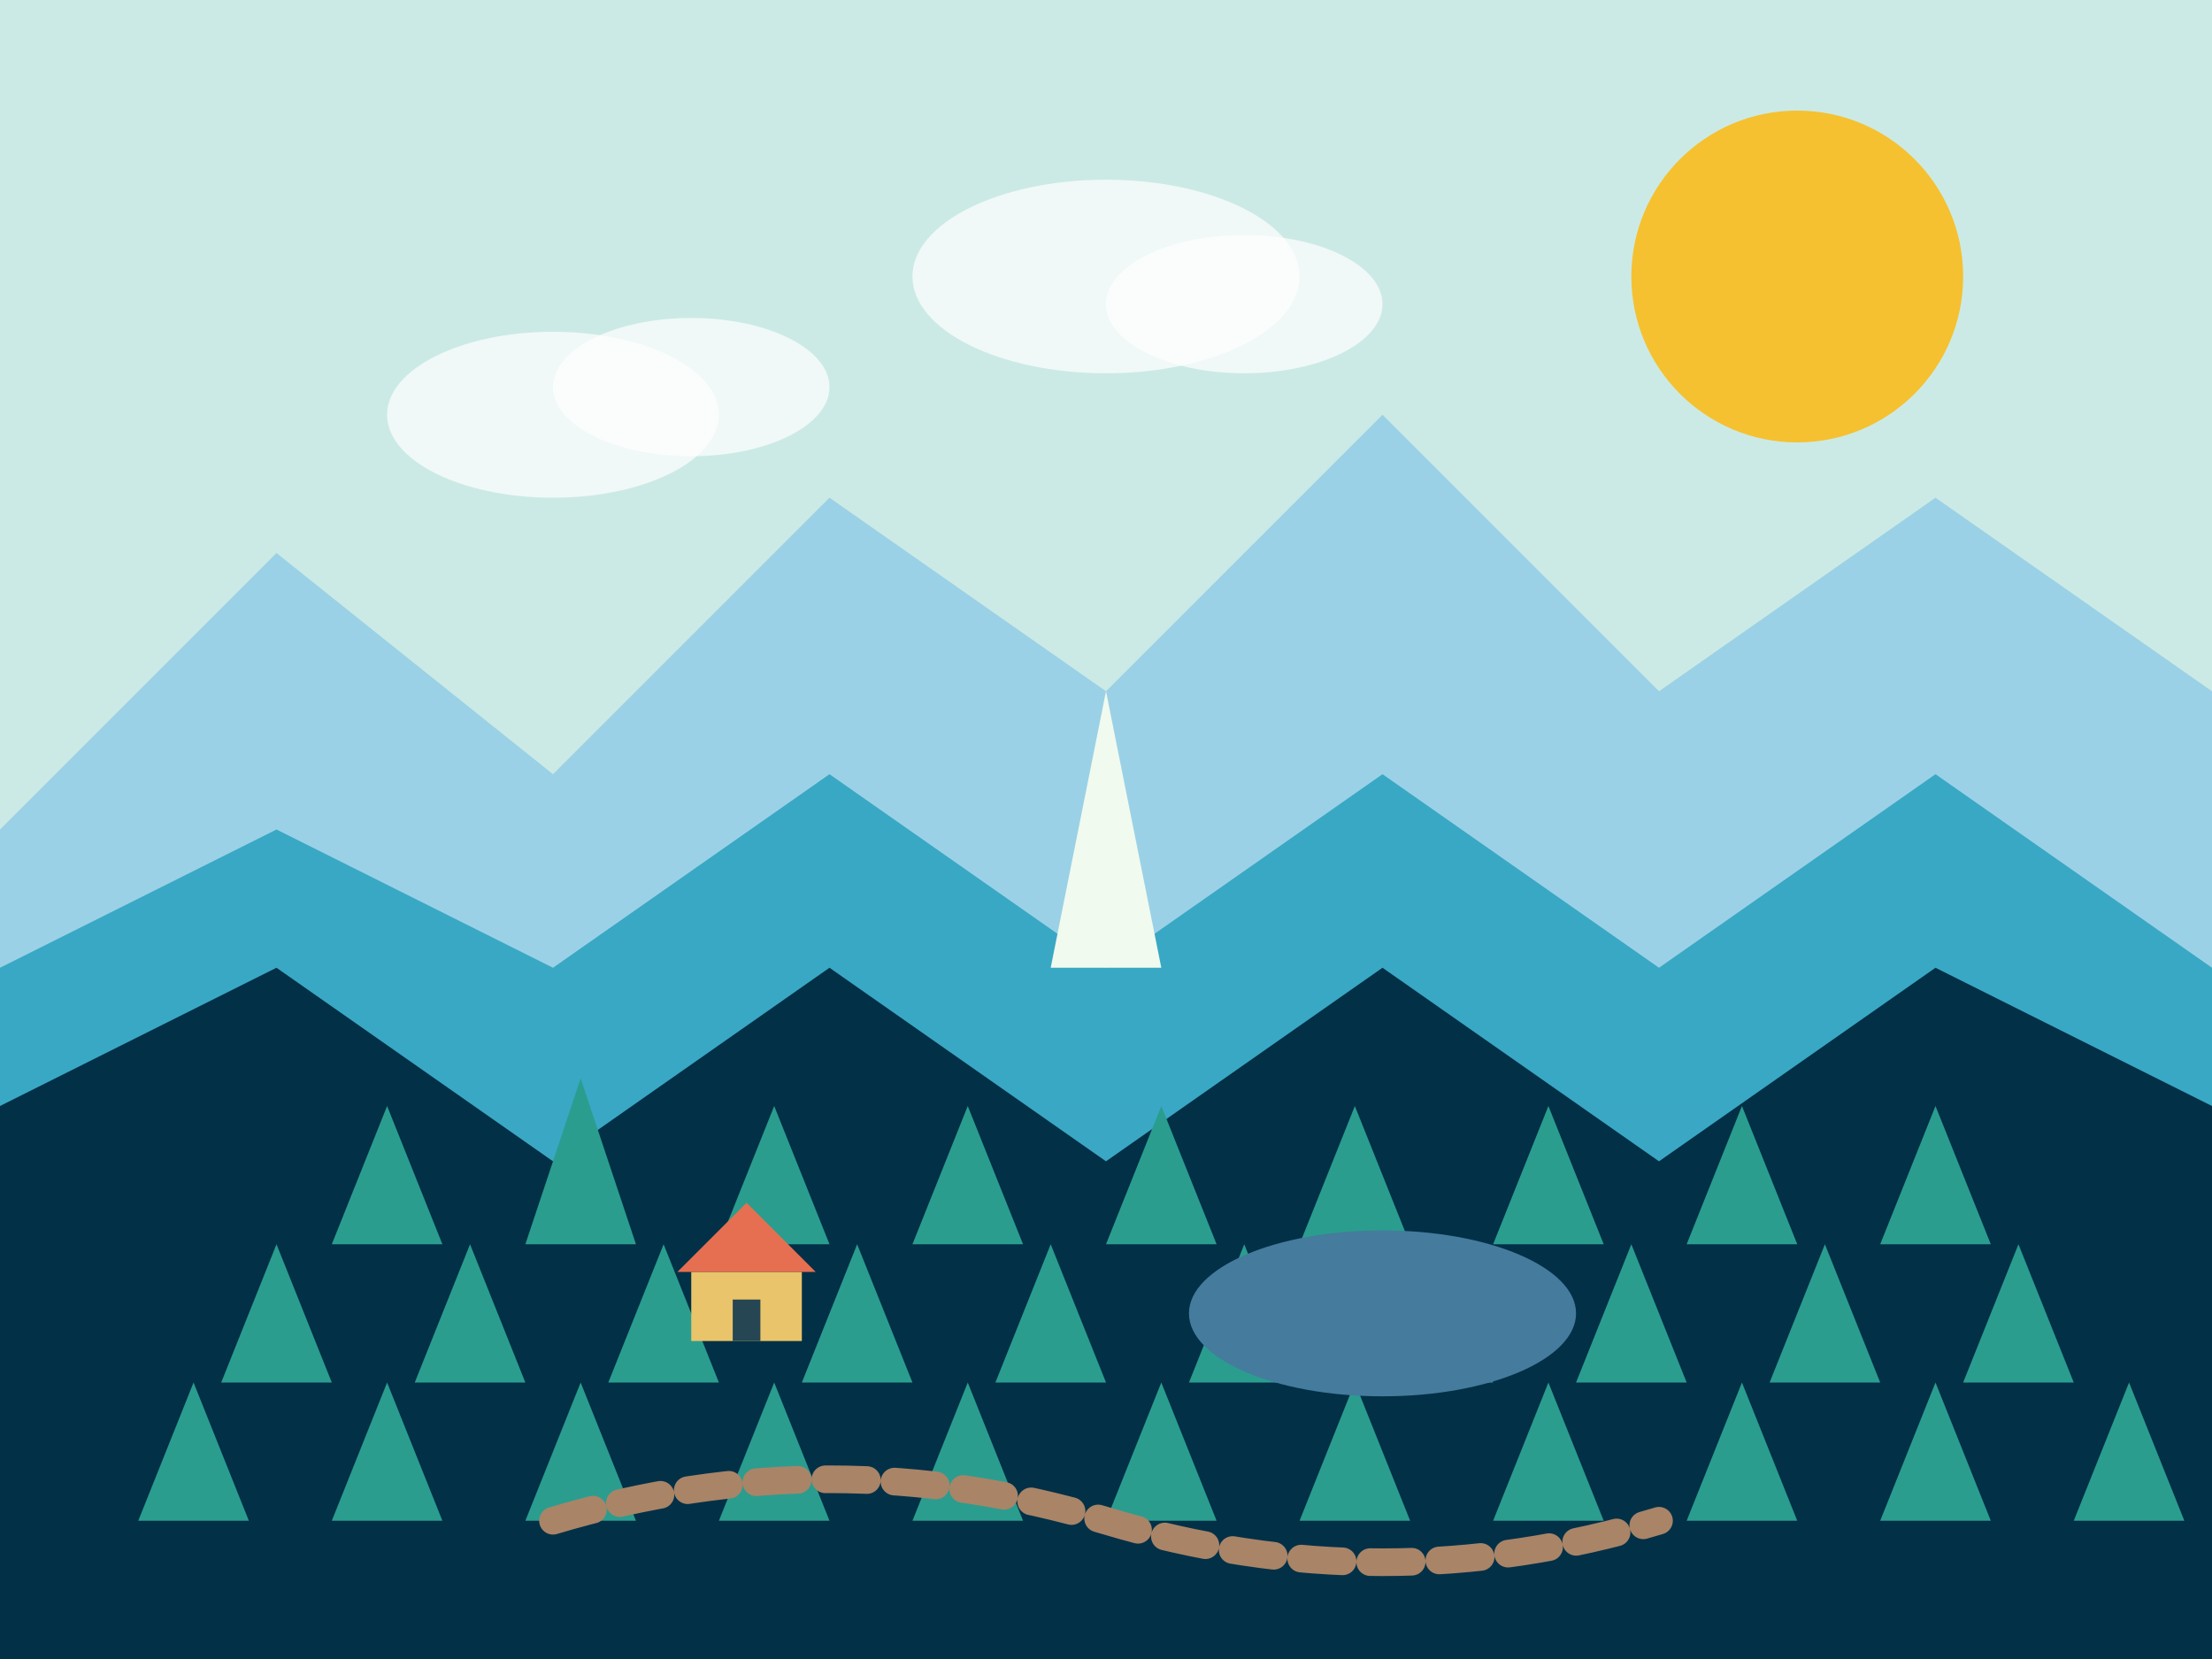
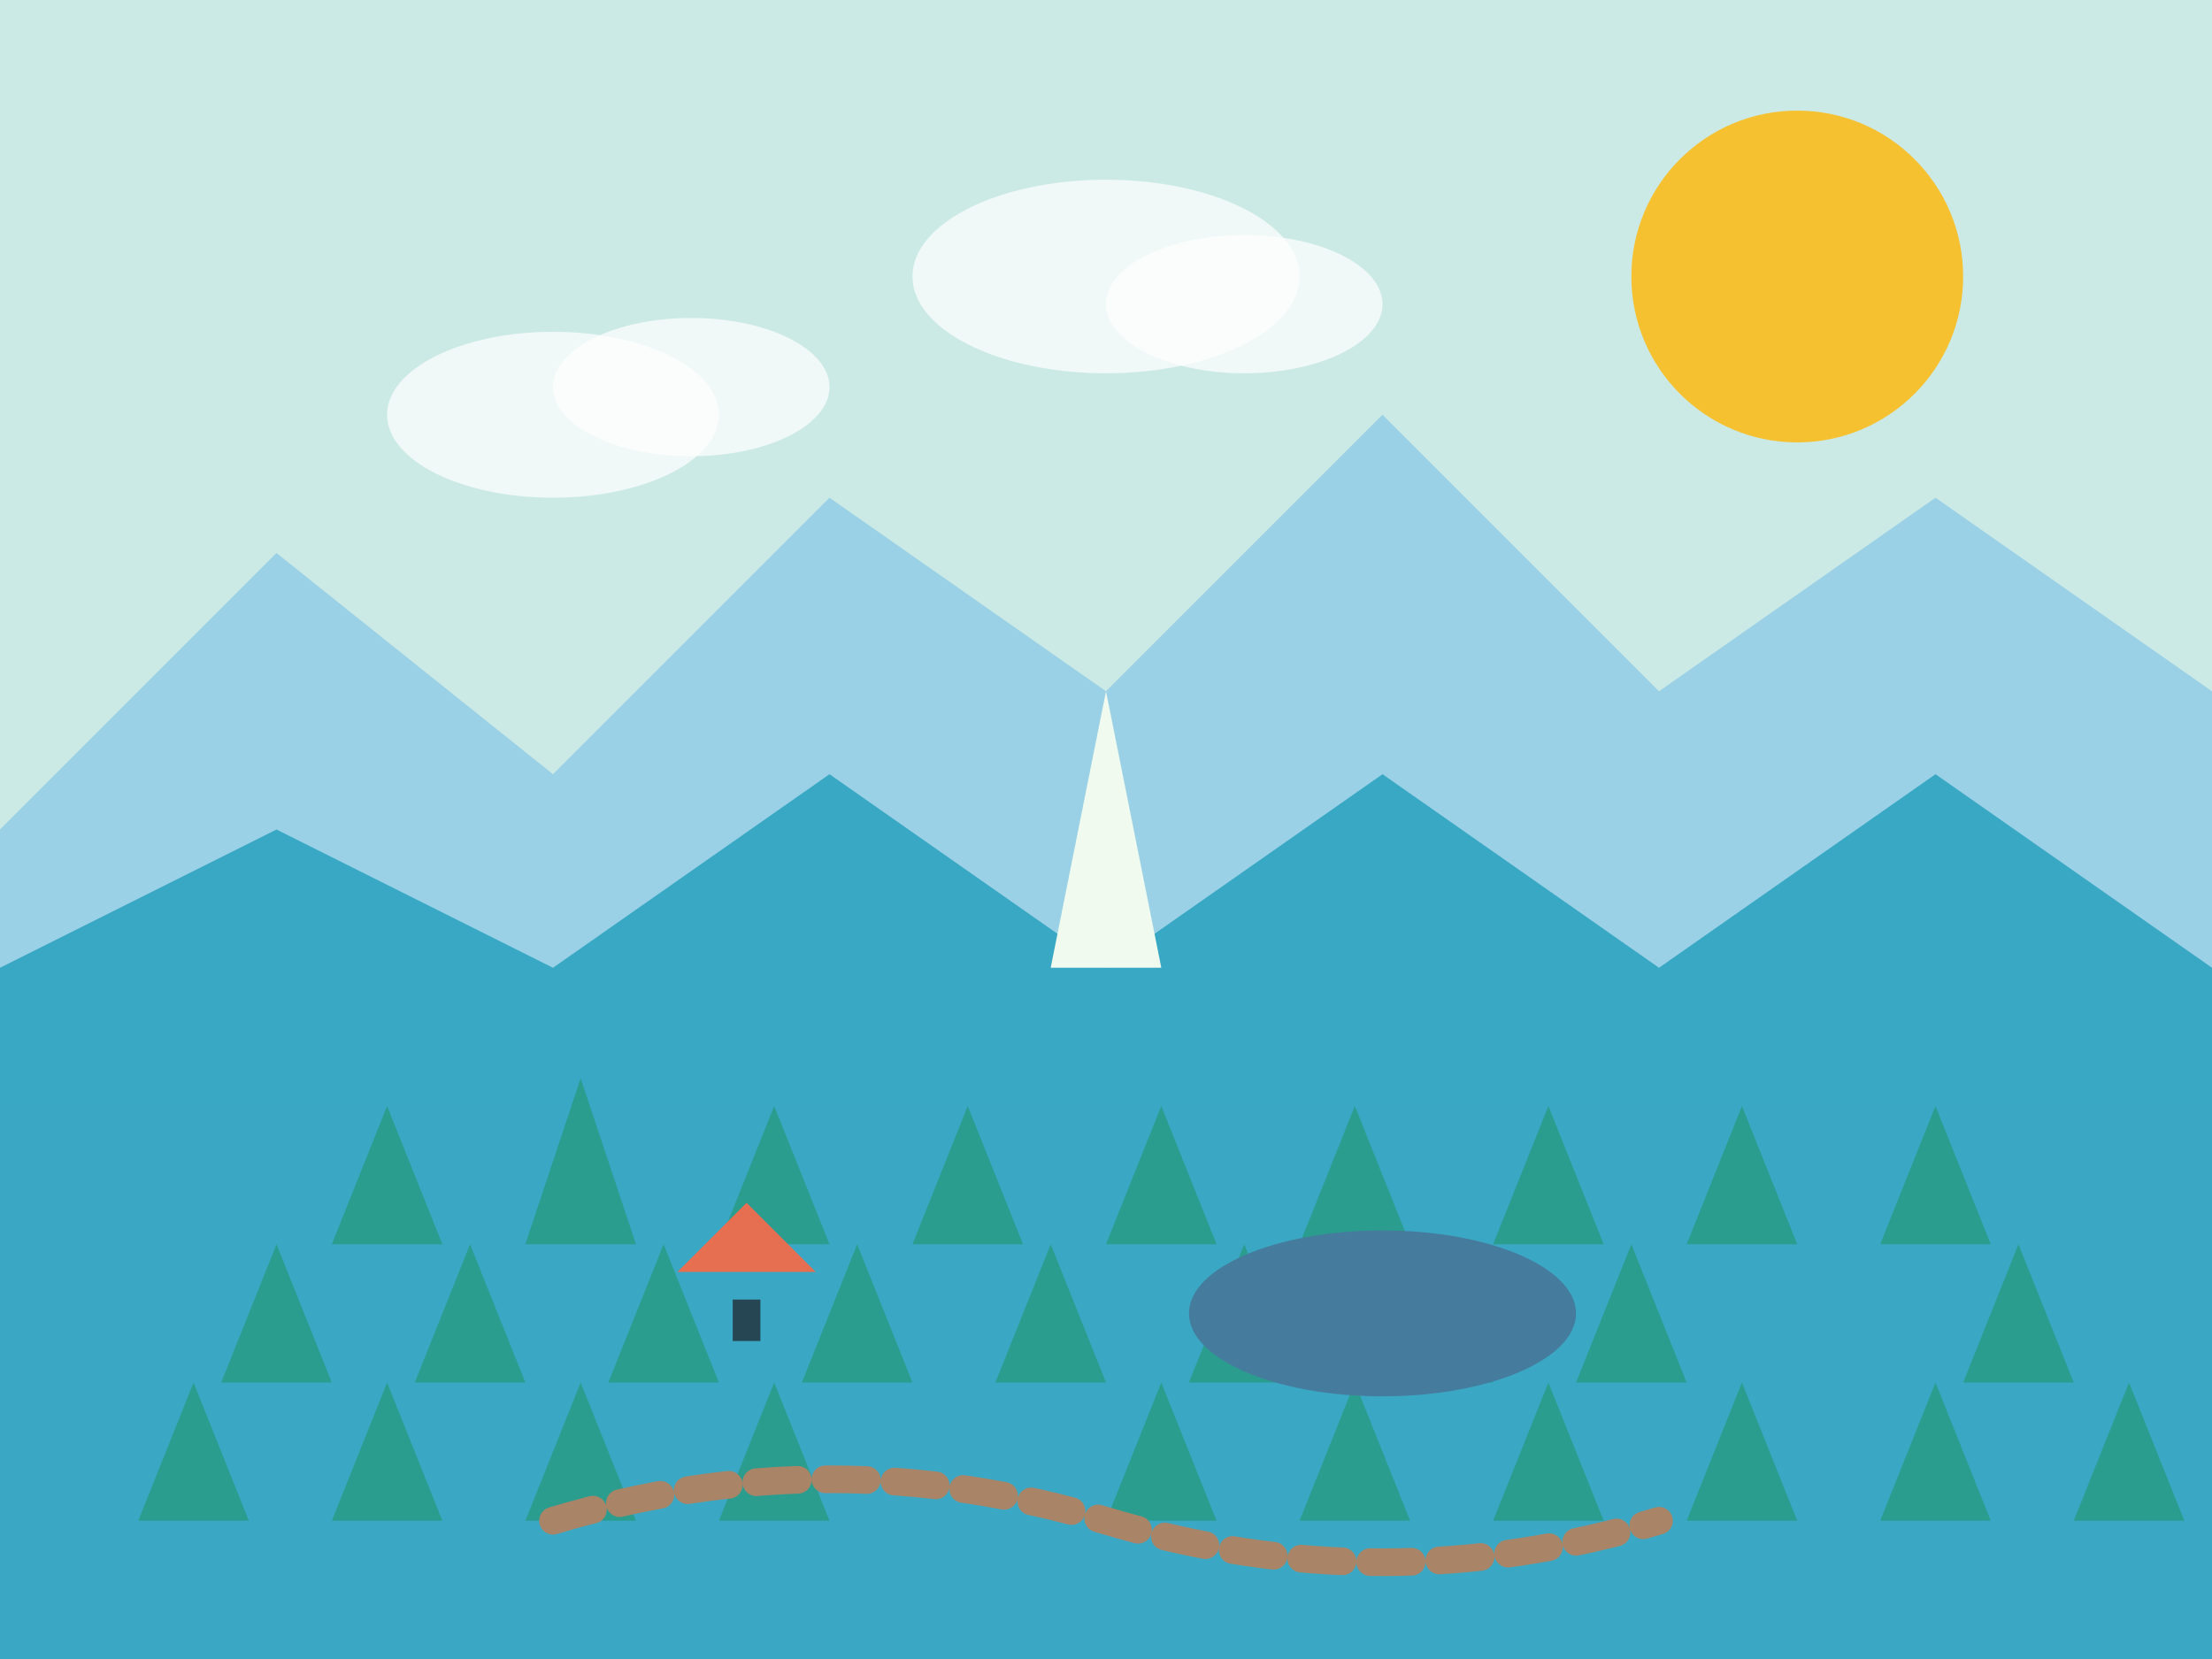
<svg xmlns="http://www.w3.org/2000/svg" viewBox="0 0 800 600" width="800" height="600">
  <rect width="800" height="600" fill="#f1faee" />
  <rect width="800" height="400" fill="#a8dadc" opacity="0.5" />
  <path d="M0,300 L100,200 L200,280 L300,180 L400,250 L500,150 L600,250 L700,180 L800,250 L800,600 L0,600 Z" fill="#8ecae6" opacity="0.8" />
  <path d="M0,350 L100,300 L200,350 L300,280 L400,350 L500,280 L600,350 L700,280 L800,350 L800,600 L0,600 Z" fill="#219ebc" opacity="0.8" />
-   <path d="M0,400 L100,350 L200,420 L300,350 L400,420 L500,350 L600,420 L700,350 L800,400 L800,600 L0,600 Z" fill="#023047" />
  <path d="M380,350 L400,250 L420,350" fill="#f1faee" />
  <path d="M120,450 L140,400 L160,450" fill="#2a9d8f" />
  <path d="M190,450 L210,390 L230,450" fill="#2a9d8f" />
  <path d="M260,450 L280,400 L300,450" fill="#2a9d8f" />
  <path d="M330,450 L350,400 L370,450" fill="#2a9d8f" />
  <path d="M400,450 L420,400 L440,450" fill="#2a9d8f" />
  <path d="M470,450 L490,400 L510,450" fill="#2a9d8f" />
  <path d="M540,450 L560,400 L580,450" fill="#2a9d8f" />
  <path d="M610,450 L630,400 L650,450" fill="#2a9d8f" />
  <path d="M680,450 L700,400 L720,450" fill="#2a9d8f" />
  <path d="M80,500 L100,450 L120,500" fill="#2a9d8f" />
  <path d="M150,500 L170,450 L190,500" fill="#2a9d8f" />
  <path d="M220,500 L240,450 L260,500" fill="#2a9d8f" />
  <path d="M290,500 L310,450 L330,500" fill="#2a9d8f" />
  <path d="M360,500 L380,450 L400,500" fill="#2a9d8f" />
  <path d="M430,500 L450,450 L470,500" fill="#2a9d8f" />
  <path d="M500,500 L520,450 L540,500" fill="#2a9d8f" />
  <path d="M570,500 L590,450 L610,500" fill="#2a9d8f" />
-   <path d="M640,500 L660,450 L680,500" fill="#2a9d8f" />
  <path d="M710,500 L730,450 L750,500" fill="#2a9d8f" />
  <path d="M50,550 L70,500 L90,550" fill="#2a9d8f" />
  <path d="M120,550 L140,500 L160,550" fill="#2a9d8f" />
  <path d="M190,550 L210,500 L230,550" fill="#2a9d8f" />
  <path d="M260,550 L280,500 L300,550" fill="#2a9d8f" />
-   <path d="M330,550 L350,500 L370,550" fill="#2a9d8f" />
+   <path d="M330,550 L350,500 " fill="#2a9d8f" />
  <path d="M400,550 L420,500 L440,550" fill="#2a9d8f" />
  <path d="M470,550 L490,500 L510,550" fill="#2a9d8f" />
  <path d="M540,550 L560,500 L580,550" fill="#2a9d8f" />
  <path d="M610,550 L630,500 L650,550" fill="#2a9d8f" />
  <path d="M680,550 L700,500 L720,550" fill="#2a9d8f" />
  <path d="M750,550 L770,500 L790,550" fill="#2a9d8f" />
  <ellipse cx="500" cy="475" rx="70" ry="30" fill="#457b9d" />
-   <rect x="250" y="460" width="40" height="25" fill="#e9c46a" />
  <path d="M245,460 L270,435 L295,460" fill="#e76f51" />
  <rect x="265" y="470" width="10" height="15" fill="#264653" />
  <circle cx="650" cy="100" r="60" fill="#ffb703" opacity="0.8" />
  <ellipse cx="200" cy="150" rx="60" ry="30" fill="white" opacity="0.7" />
  <ellipse cx="250" cy="140" rx="50" ry="25" fill="white" opacity="0.7" />
  <ellipse cx="400" cy="100" rx="70" ry="35" fill="white" opacity="0.7" />
  <ellipse cx="450" cy="110" rx="50" ry="25" fill="white" opacity="0.7" />
  <path d="M200,550 Q300,520 400,550 Q500,580 600,550" fill="none" stroke="#a98467" stroke-width="10" stroke-linecap="round" stroke-dasharray="15,10" />
</svg>